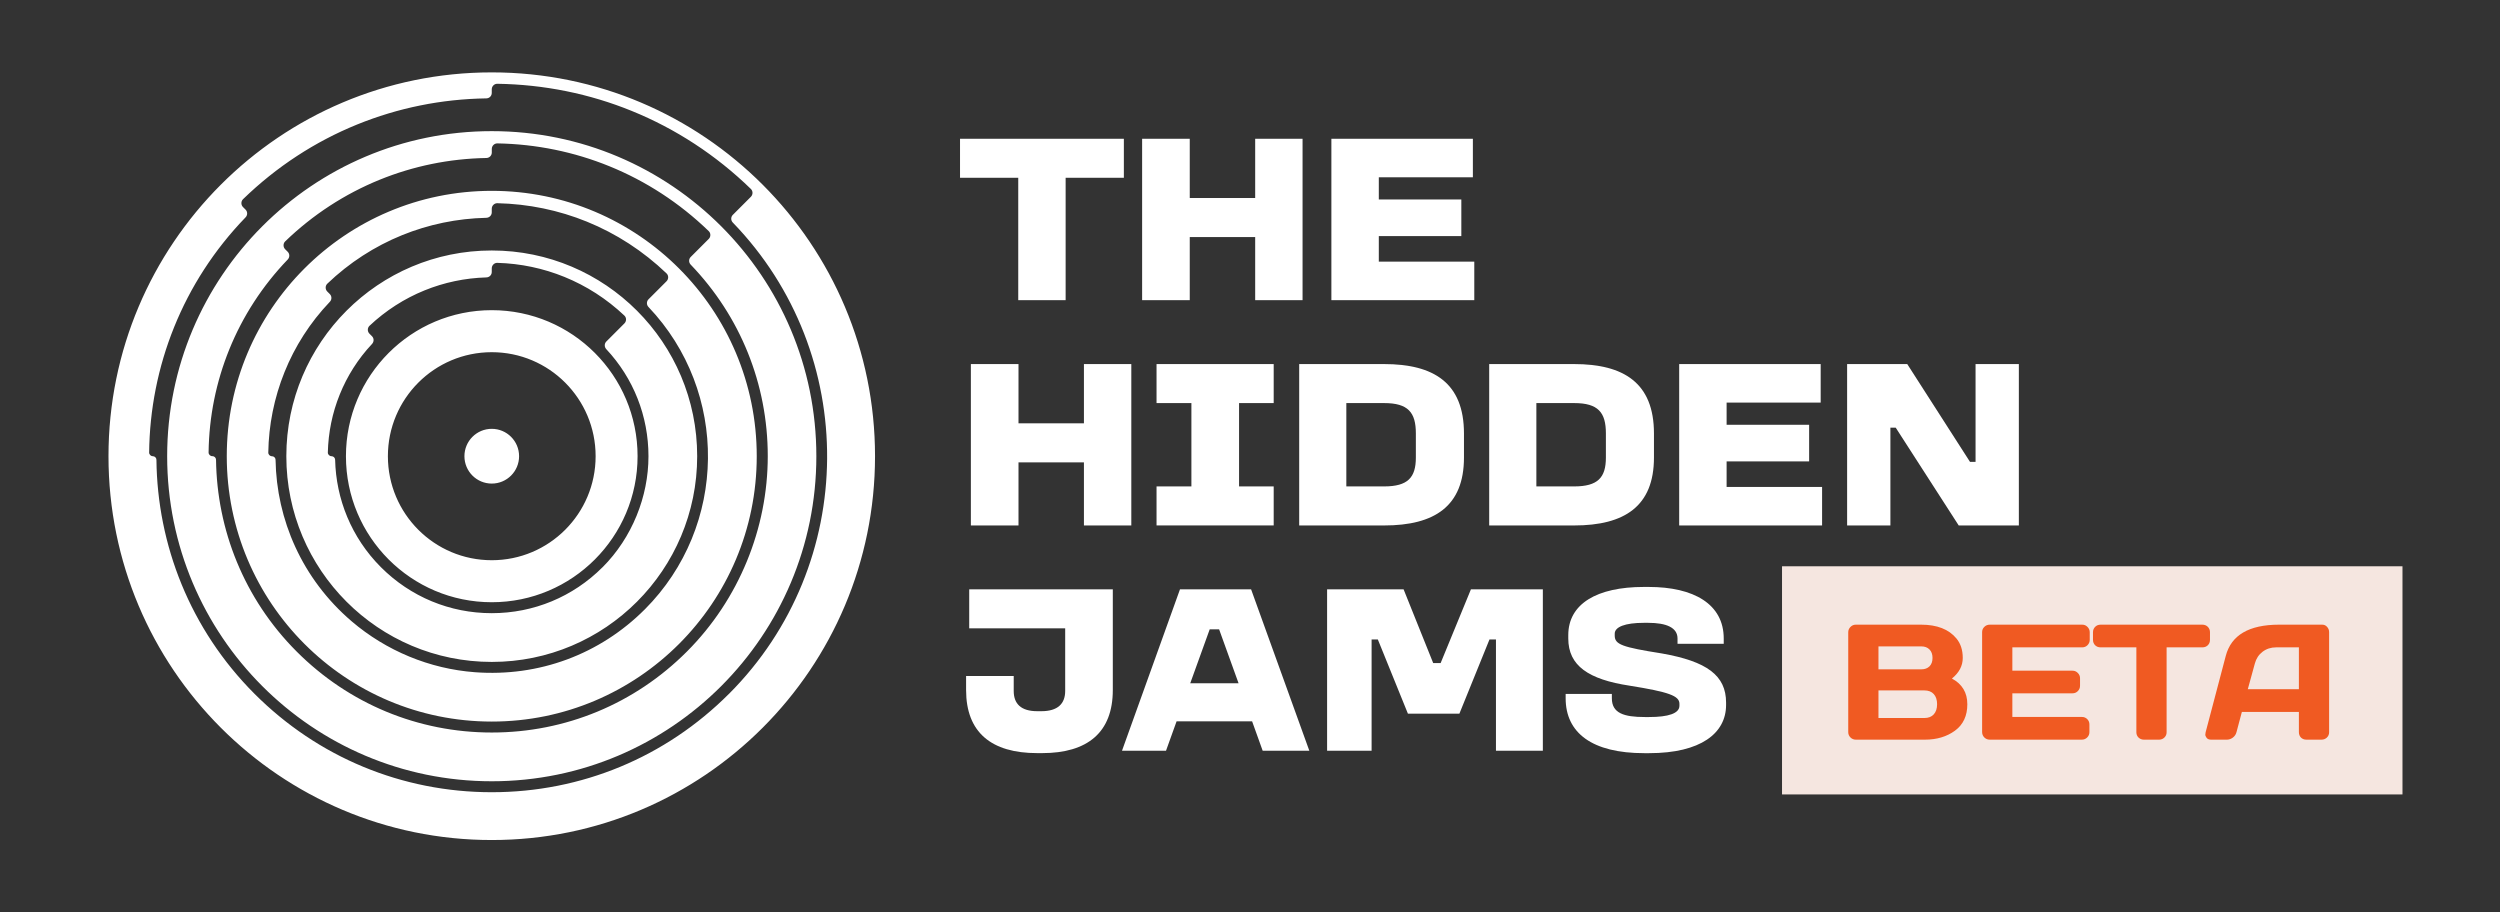
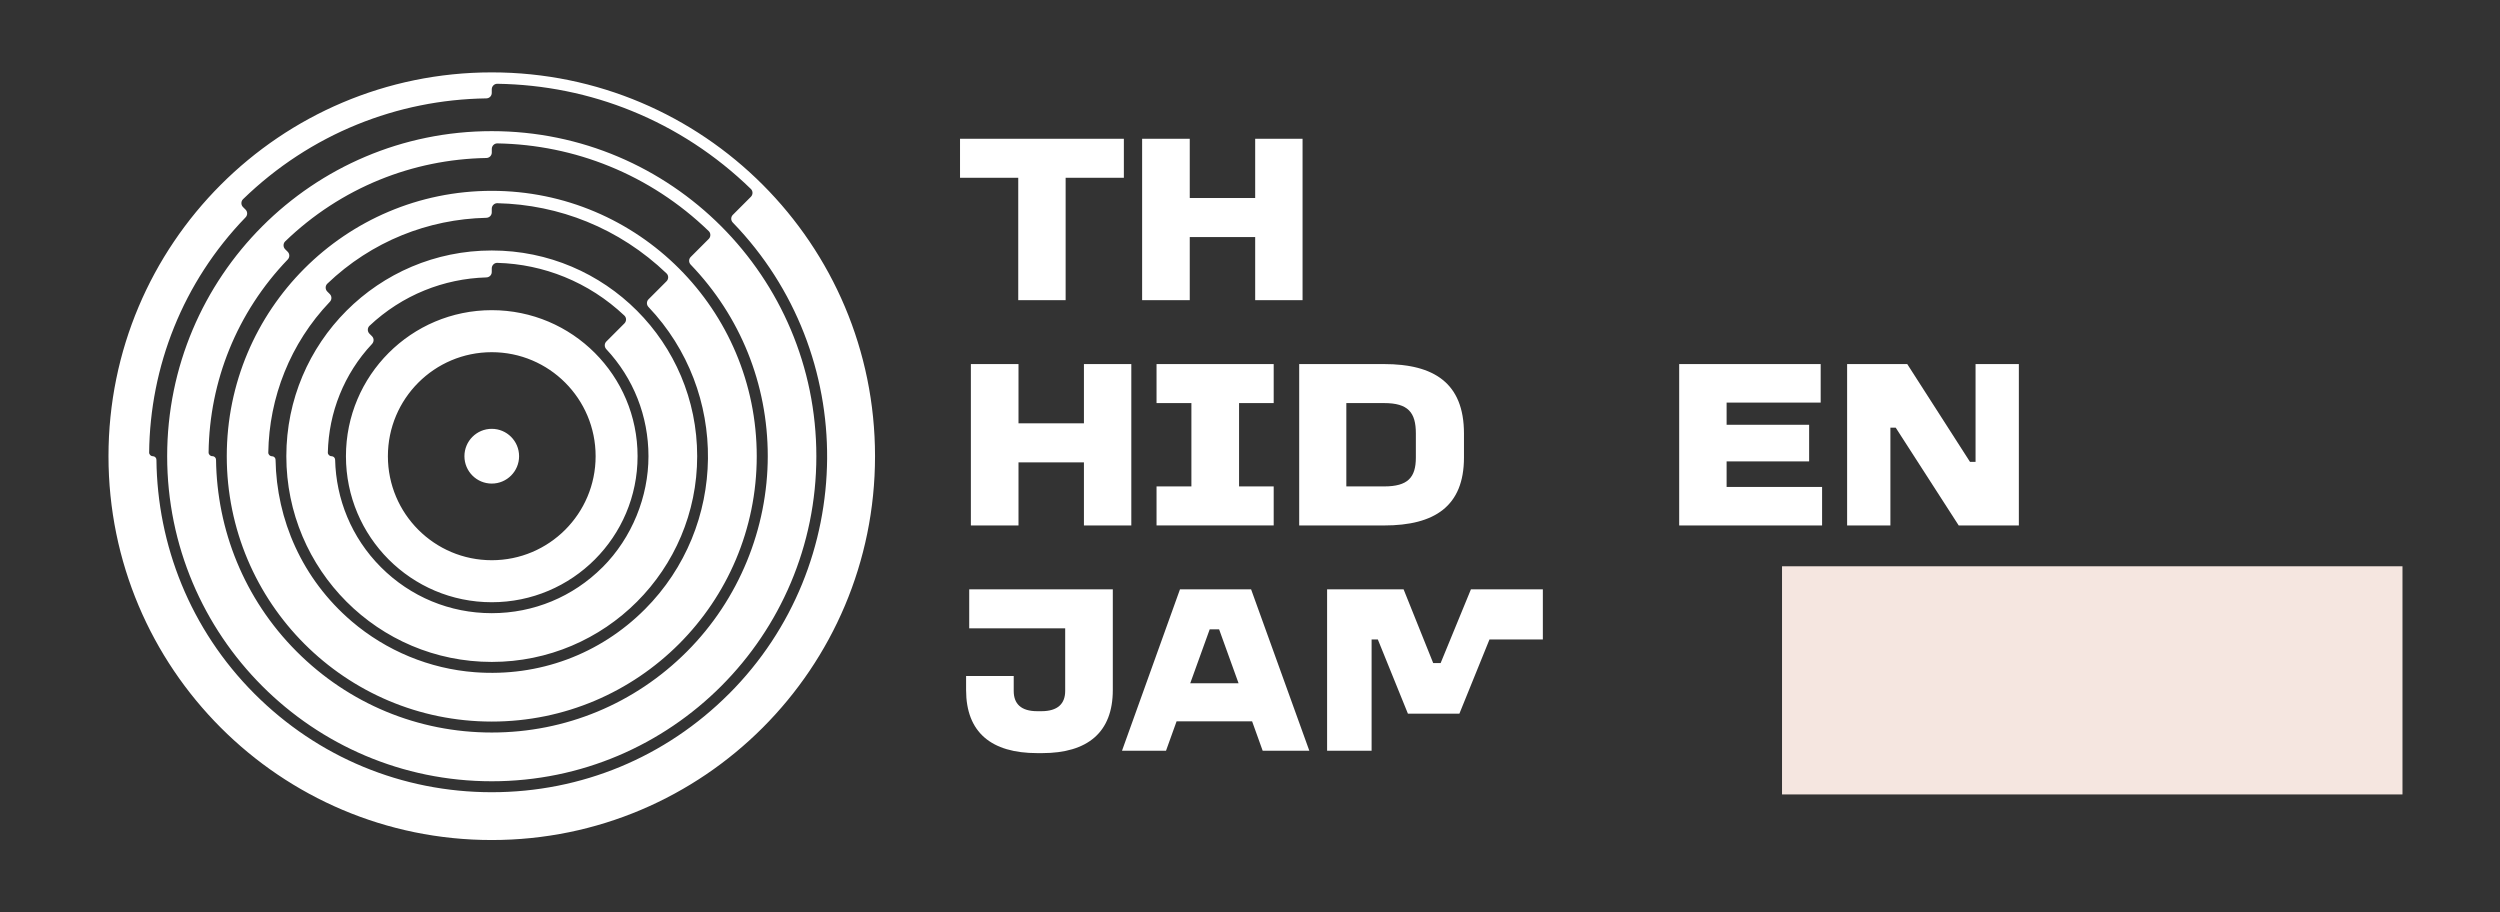
<svg xmlns="http://www.w3.org/2000/svg" width="274" height="100" viewBox="0 0 274 100" fill="none">
  <rect x="0" y="0" width="274" height="100" fill="#333333" stroke="none" />
  <path d="M123.175 15.209V19.484H116.793V32.898H111.6V19.484H105.219V15.209H123.171H123.175Z" fill="white" />
  <path d="M130.396 15.209V21.702H137.568V15.209H142.76V32.898H137.568V25.982H130.396V32.898H125.177V15.209H130.396Z" fill="white" />
-   <path d="M161.427 15.209V19.431H151.117V21.862H160.162V25.876H151.117V28.676H161.582V32.898H145.92V15.209H161.423H161.427Z" fill="white" />
  <path d="M111.627 39.902V46.396H118.799V39.902H123.992V57.591H118.799V50.676H111.627V57.591H106.408V39.902H111.627Z" fill="white" />
  <path d="M139.596 39.902V44.178H135.801V53.311H139.596V57.587H126.757V53.311H130.578V44.178H126.757V39.902H139.596Z" fill="white" />
  <path d="M151.699 39.902C157.131 39.902 160.451 41.96 160.451 47.507V50.147C160.451 55.48 157.233 57.591 151.699 57.591H142.392V39.902H151.699ZM147.558 53.311H151.699C154.308 53.311 155.178 52.333 155.178 50.142V47.502C155.178 45.204 154.335 44.178 151.699 44.178H147.558V53.311Z" fill="white" />
-   <path d="M172.522 39.902C177.954 39.902 181.274 41.96 181.274 47.507V50.147C181.274 55.48 178.057 57.591 172.522 57.591H163.216V39.902H172.522ZM168.386 53.311H172.527C175.136 53.311 176.006 52.333 176.006 50.142V47.502C176.006 45.204 175.163 44.178 172.527 44.178H168.386V53.311Z" fill="white" />
  <path d="M199.546 39.902V44.124H189.236V46.556H198.281V50.569H189.236V53.369H199.701V57.591H184.039V39.902H199.541H199.546Z" fill="white" />
  <path d="M209.034 39.902L215.913 50.622H216.521V39.902H221.266V57.591H214.675L207.77 46.871H207.188V57.591H202.444V39.902H209.034Z" fill="white" />
  <path d="M121.964 64.591V75.627C121.964 80.276 119.194 82.542 114.215 82.542H113.686C108.649 82.542 105.884 80.271 105.884 75.627V74.093H111.103V75.729C111.103 77.129 111.893 77.947 113.686 77.947H114.135C115.928 77.947 116.744 77.129 116.744 75.729V68.867H106.226V64.591H121.964Z" fill="white" />
  <path d="M137.12 64.591L143.502 82.28H138.389L137.231 79.058H128.954L127.795 82.28H122.971L129.326 64.591H137.128H137.12ZM130.449 74.889H135.748L133.614 68.973H132.584L130.449 74.889Z" fill="white" />
-   <path d="M153.834 64.591L157.078 72.671H157.894L161.214 64.591H169.096V82.28H163.957V70.085H163.247L159.949 78.218H154.308L151.011 70.085H150.327V82.28H145.45V64.591H153.834Z" fill="white" />
-   <path d="M180.697 64.329C185.628 64.329 188.921 66.204 188.921 69.978V70.56H183.857V69.978C183.857 68.791 182.646 68.262 180.64 68.262H180.165C178.11 68.262 176.974 68.711 176.974 69.449V69.662C176.974 70.64 177.79 70.929 182.14 71.618C187.07 72.489 189.178 74.022 189.178 77.004V77.267C189.178 80.356 186.409 82.547 180.742 82.547H180.214C174.493 82.547 171.595 80.329 171.595 76.529V76.053H176.659V76.529C176.659 78.164 177.977 78.587 180.271 78.587H180.746C182.854 78.587 184.066 78.191 184.066 77.347V77.133C184.066 76.262 182.907 75.84 178.607 75.151C174.098 74.467 171.883 72.96 171.883 69.978V69.609C171.883 66.178 175.021 64.329 180.16 64.329H180.688H180.697Z" fill="white" />
+   <path d="M153.834 64.591L157.078 72.671H157.894L161.214 64.591H169.096V82.28V70.085H163.247L159.949 78.218H154.308L151.011 70.085H150.327V82.28H145.45V64.591H153.834Z" fill="white" />
  <path d="M53.897 33.995C45.069 33.995 37.915 41.16 37.915 50C37.915 58.84 45.069 66.004 53.897 66.004C62.724 66.004 69.878 58.84 69.878 50C69.878 41.16 62.724 33.995 53.897 33.995ZM53.897 61.4C47.608 61.4 42.513 56.298 42.513 50C42.513 43.702 47.608 38.6 53.897 38.6C60.185 38.6 65.28 43.702 65.28 50C65.28 56.298 60.185 61.4 53.897 61.4ZM56.892 50C56.892 51.658 55.552 53 53.897 53C52.241 53 50.901 51.658 50.901 50C50.901 48.342 52.241 47 53.897 47C55.552 47 56.892 48.342 56.892 50ZM53.897 14.373C34.249 14.373 18.321 30.324 18.321 50C18.321 69.675 34.249 85.627 53.897 85.627C73.544 85.627 89.472 69.675 89.472 50C89.472 30.324 73.544 14.373 53.897 14.373ZM75.284 71.413C69.572 77.133 61.978 80.284 53.901 80.284C45.824 80.284 38.23 77.133 32.518 71.413C26.722 65.609 23.775 58.018 23.677 50.391C23.677 50.173 23.5 49.995 23.282 49.995H23.265C23.043 49.995 22.861 49.813 22.861 49.591C22.91 45.658 23.691 41.844 25.129 38.298C26.598 34.675 28.755 31.333 31.537 28.44C31.764 28.204 31.764 27.831 31.537 27.6L31.253 27.316C31.018 27.08 31.018 26.689 31.253 26.458C34.293 23.524 37.804 21.249 41.616 19.698C45.291 18.204 49.236 17.387 53.311 17.316C53.639 17.311 53.901 17.044 53.901 16.72V16.32C53.901 15.987 54.176 15.711 54.509 15.716C58.783 15.791 62.928 16.649 66.785 18.218C70.788 19.844 74.48 22.24 77.676 25.329C77.915 25.56 77.915 25.951 77.676 26.187L75.701 28.164C75.47 28.395 75.47 28.769 75.701 29.004C81.151 34.675 84.147 42.102 84.147 49.995C84.147 57.889 81 65.689 75.288 71.409L75.284 71.413ZM53.897 7.933C30.698 7.933 11.89 26.764 11.89 50C11.89 73.236 30.694 92.067 53.897 92.067C77.099 92.067 95.903 73.236 95.903 50C95.903 26.764 77.099 7.933 53.897 7.933ZM79.899 76.04C72.954 82.996 63.718 86.827 53.897 86.827C44.075 86.827 34.839 82.996 27.894 76.04C20.824 68.96 17.242 59.693 17.145 50.395C17.145 50.178 16.967 50 16.75 50C16.528 50 16.346 49.818 16.346 49.596C16.395 44.916 17.309 40.244 19.088 35.844C20.85 31.484 23.46 27.391 26.917 23.818C27.144 23.582 27.148 23.209 26.917 22.978L26.633 22.693C26.398 22.458 26.398 22.071 26.633 21.835C30.304 18.271 34.546 15.511 39.153 13.64C43.596 11.835 48.376 10.853 53.306 10.782C53.635 10.778 53.897 10.515 53.897 10.187V9.787C53.897 9.453 54.172 9.178 54.505 9.182C59.635 9.258 64.615 10.275 69.243 12.16C74.045 14.111 78.47 16.991 82.296 20.711C82.535 20.942 82.535 21.329 82.296 21.569L80.316 23.551C80.086 23.782 80.086 24.155 80.316 24.391C94.239 38.782 94.097 61.831 79.899 76.044V76.04ZM53.897 27.453C41.461 27.453 31.382 37.547 31.382 50C31.382 62.453 41.461 72.547 53.897 72.547C66.332 72.547 76.411 62.453 76.411 50C76.411 37.547 66.332 27.453 53.897 27.453ZM66.043 62.164C62.799 65.413 58.486 67.204 53.897 67.204C49.307 67.204 44.994 65.413 41.749 62.164C38.501 58.911 36.828 54.667 36.73 50.391C36.725 50.173 36.552 50 36.335 50C36.117 50 35.927 49.818 35.931 49.591C35.98 47.422 36.415 45.262 37.24 43.227C38.048 41.231 39.224 39.347 40.778 37.693C40.999 37.453 41.004 37.084 40.773 36.853L40.489 36.569C40.254 36.333 40.254 35.942 40.493 35.711C42.278 34.031 44.319 32.724 46.529 31.827C48.664 30.96 50.95 30.471 53.311 30.404C53.639 30.395 53.897 30.133 53.897 29.809V29.409C53.897 29.076 54.172 28.8 54.505 28.809C57.065 28.88 59.551 29.409 61.863 30.351C64.268 31.329 66.492 32.755 68.431 34.587C68.675 34.818 68.675 35.204 68.436 35.444L66.456 37.427C66.225 37.658 66.225 38.027 66.447 38.267C69.434 41.462 71.072 45.609 71.072 50.009C71.072 54.409 69.283 58.924 66.039 62.173L66.043 62.164ZM53.897 20.916C37.857 20.916 24.854 33.938 24.854 50C24.854 66.062 37.857 79.084 53.897 79.084C69.936 79.084 82.939 66.062 82.939 50C82.939 33.938 69.936 20.916 53.897 20.916ZM70.664 66.791C65.751 71.711 59.062 74.204 52.05 73.675C47.084 73.302 42.335 71.333 38.545 68.098C33.091 63.435 30.308 56.933 30.201 50.395C30.201 50.178 30.024 50.004 29.806 50.004C29.585 50.004 29.403 49.822 29.403 49.6C29.451 46.596 30.046 43.6 31.187 40.773C32.31 37.987 33.965 35.369 36.153 33.075C36.379 32.84 36.379 32.467 36.153 32.236L35.869 31.951C35.634 31.715 35.634 31.324 35.873 31.093C38.283 28.787 41.062 26.995 44.071 25.773C46.973 24.596 50.093 23.942 53.306 23.871C53.635 23.862 53.897 23.6 53.897 23.276V22.875C53.897 22.542 54.172 22.267 54.505 22.271C57.922 22.347 61.237 23.04 64.322 24.293C67.526 25.596 70.486 27.507 73.051 29.964C73.291 30.195 73.291 30.582 73.056 30.822L71.076 32.804C70.846 33.035 70.846 33.409 71.072 33.644C79.904 42.933 79.766 57.684 70.659 66.8L70.664 66.791Z" fill="white" />
  <rect width="68" height="25" transform="translate(195.31 62.067)" fill="#F5F5F5" />
  <rect width="68" height="25" transform="translate(195.31 62.067)" fill="#F05A22" fill-opacity="0.1" />
-   <path d="M202.567 69.298C202.567 69.07 202.649 68.873 202.813 68.709C202.977 68.545 203.173 68.463 203.402 68.463H210.547C212.299 68.463 213.591 68.967 214.423 69.975C214.886 70.531 215.118 71.243 215.118 72.111C215.118 72.972 214.722 73.725 213.931 74.369C215.056 74.973 215.619 75.91 215.619 77.182C215.619 78.453 215.167 79.42 214.265 80.082C213.369 80.739 212.267 81.067 210.96 81.067H203.402C203.173 81.067 202.977 80.988 202.813 80.829C202.649 80.665 202.567 80.469 202.567 80.24V69.298ZM205.88 78.694H210.908C211.359 78.694 211.705 78.559 211.945 78.289C212.185 78.02 212.305 77.651 212.305 77.182C212.305 76.713 212.185 76.344 211.945 76.075C211.705 75.805 211.359 75.67 210.908 75.67H205.88V78.694ZM205.88 73.359H210.583C210.952 73.359 211.248 73.25 211.47 73.034C211.693 72.811 211.804 72.503 211.804 72.111C211.804 71.712 211.693 71.402 211.47 71.179C211.248 70.956 210.952 70.845 210.583 70.845H205.88V73.359ZM217.24 80.223V69.281C217.24 69.052 217.322 68.859 217.487 68.701C217.651 68.542 217.847 68.463 218.075 68.463H228.209C228.438 68.463 228.631 68.545 228.789 68.709C228.953 68.873 229.035 69.07 229.035 69.298V70.124C229.035 70.353 228.953 70.549 228.789 70.713C228.631 70.871 228.438 70.951 228.209 70.951H220.554V73.508H227.146C227.374 73.508 227.568 73.59 227.726 73.754C227.89 73.912 227.972 74.106 227.972 74.334V75.16C227.972 75.389 227.89 75.585 227.726 75.749C227.568 75.907 227.374 75.987 227.146 75.987H220.554V78.579H228.192C228.414 78.579 228.605 78.659 228.763 78.817C228.921 78.975 229 79.168 229 79.397V80.24C229 80.469 228.918 80.665 228.754 80.829C228.59 80.988 228.394 81.067 228.165 81.067H218.075C217.847 81.067 217.651 80.988 217.487 80.829C217.322 80.665 217.24 80.463 217.24 80.223ZM229.391 70.124V69.298C229.391 69.058 229.471 68.859 229.629 68.701C229.787 68.542 229.986 68.463 230.226 68.463H241.38C241.62 68.463 241.819 68.542 241.977 68.701C242.136 68.859 242.215 69.058 242.215 69.298V70.124C242.215 70.365 242.136 70.564 241.977 70.722C241.819 70.874 241.62 70.951 241.38 70.951H237.46V80.258C237.46 80.487 237.378 80.68 237.214 80.838C237.056 80.99 236.862 81.067 236.634 81.067H234.973C234.744 81.067 234.548 80.99 234.384 80.838C234.225 80.68 234.146 80.487 234.146 80.258V70.951H230.226C229.986 70.951 229.787 70.874 229.629 70.722C229.471 70.564 229.391 70.365 229.391 70.124ZM241.736 80.258L243.942 71.891C244.54 69.612 246.485 68.469 249.778 68.463H254.515C254.732 68.463 254.911 68.545 255.051 68.709C255.198 68.873 255.271 69.064 255.271 69.281V80.258C255.271 80.487 255.189 80.68 255.025 80.838C254.861 80.99 254.665 81.067 254.436 81.067H252.784C252.543 81.067 252.344 80.99 252.186 80.838C252.034 80.68 251.958 80.481 251.958 80.24V78.026H245.709L245.12 80.24C245.061 80.481 244.929 80.68 244.724 80.838C244.519 80.99 244.302 81.067 244.074 81.067H242.342C242.114 81.067 241.95 81.002 241.85 80.873C241.751 80.739 241.701 80.621 241.701 80.522C241.707 80.422 241.718 80.334 241.736 80.258ZM246.359 75.538H251.958V70.951H249.453C248.89 70.951 248.398 71.112 247.976 71.434C247.56 71.75 247.279 72.178 247.132 72.717L246.359 75.538Z" fill="#F05A22" />
</svg>